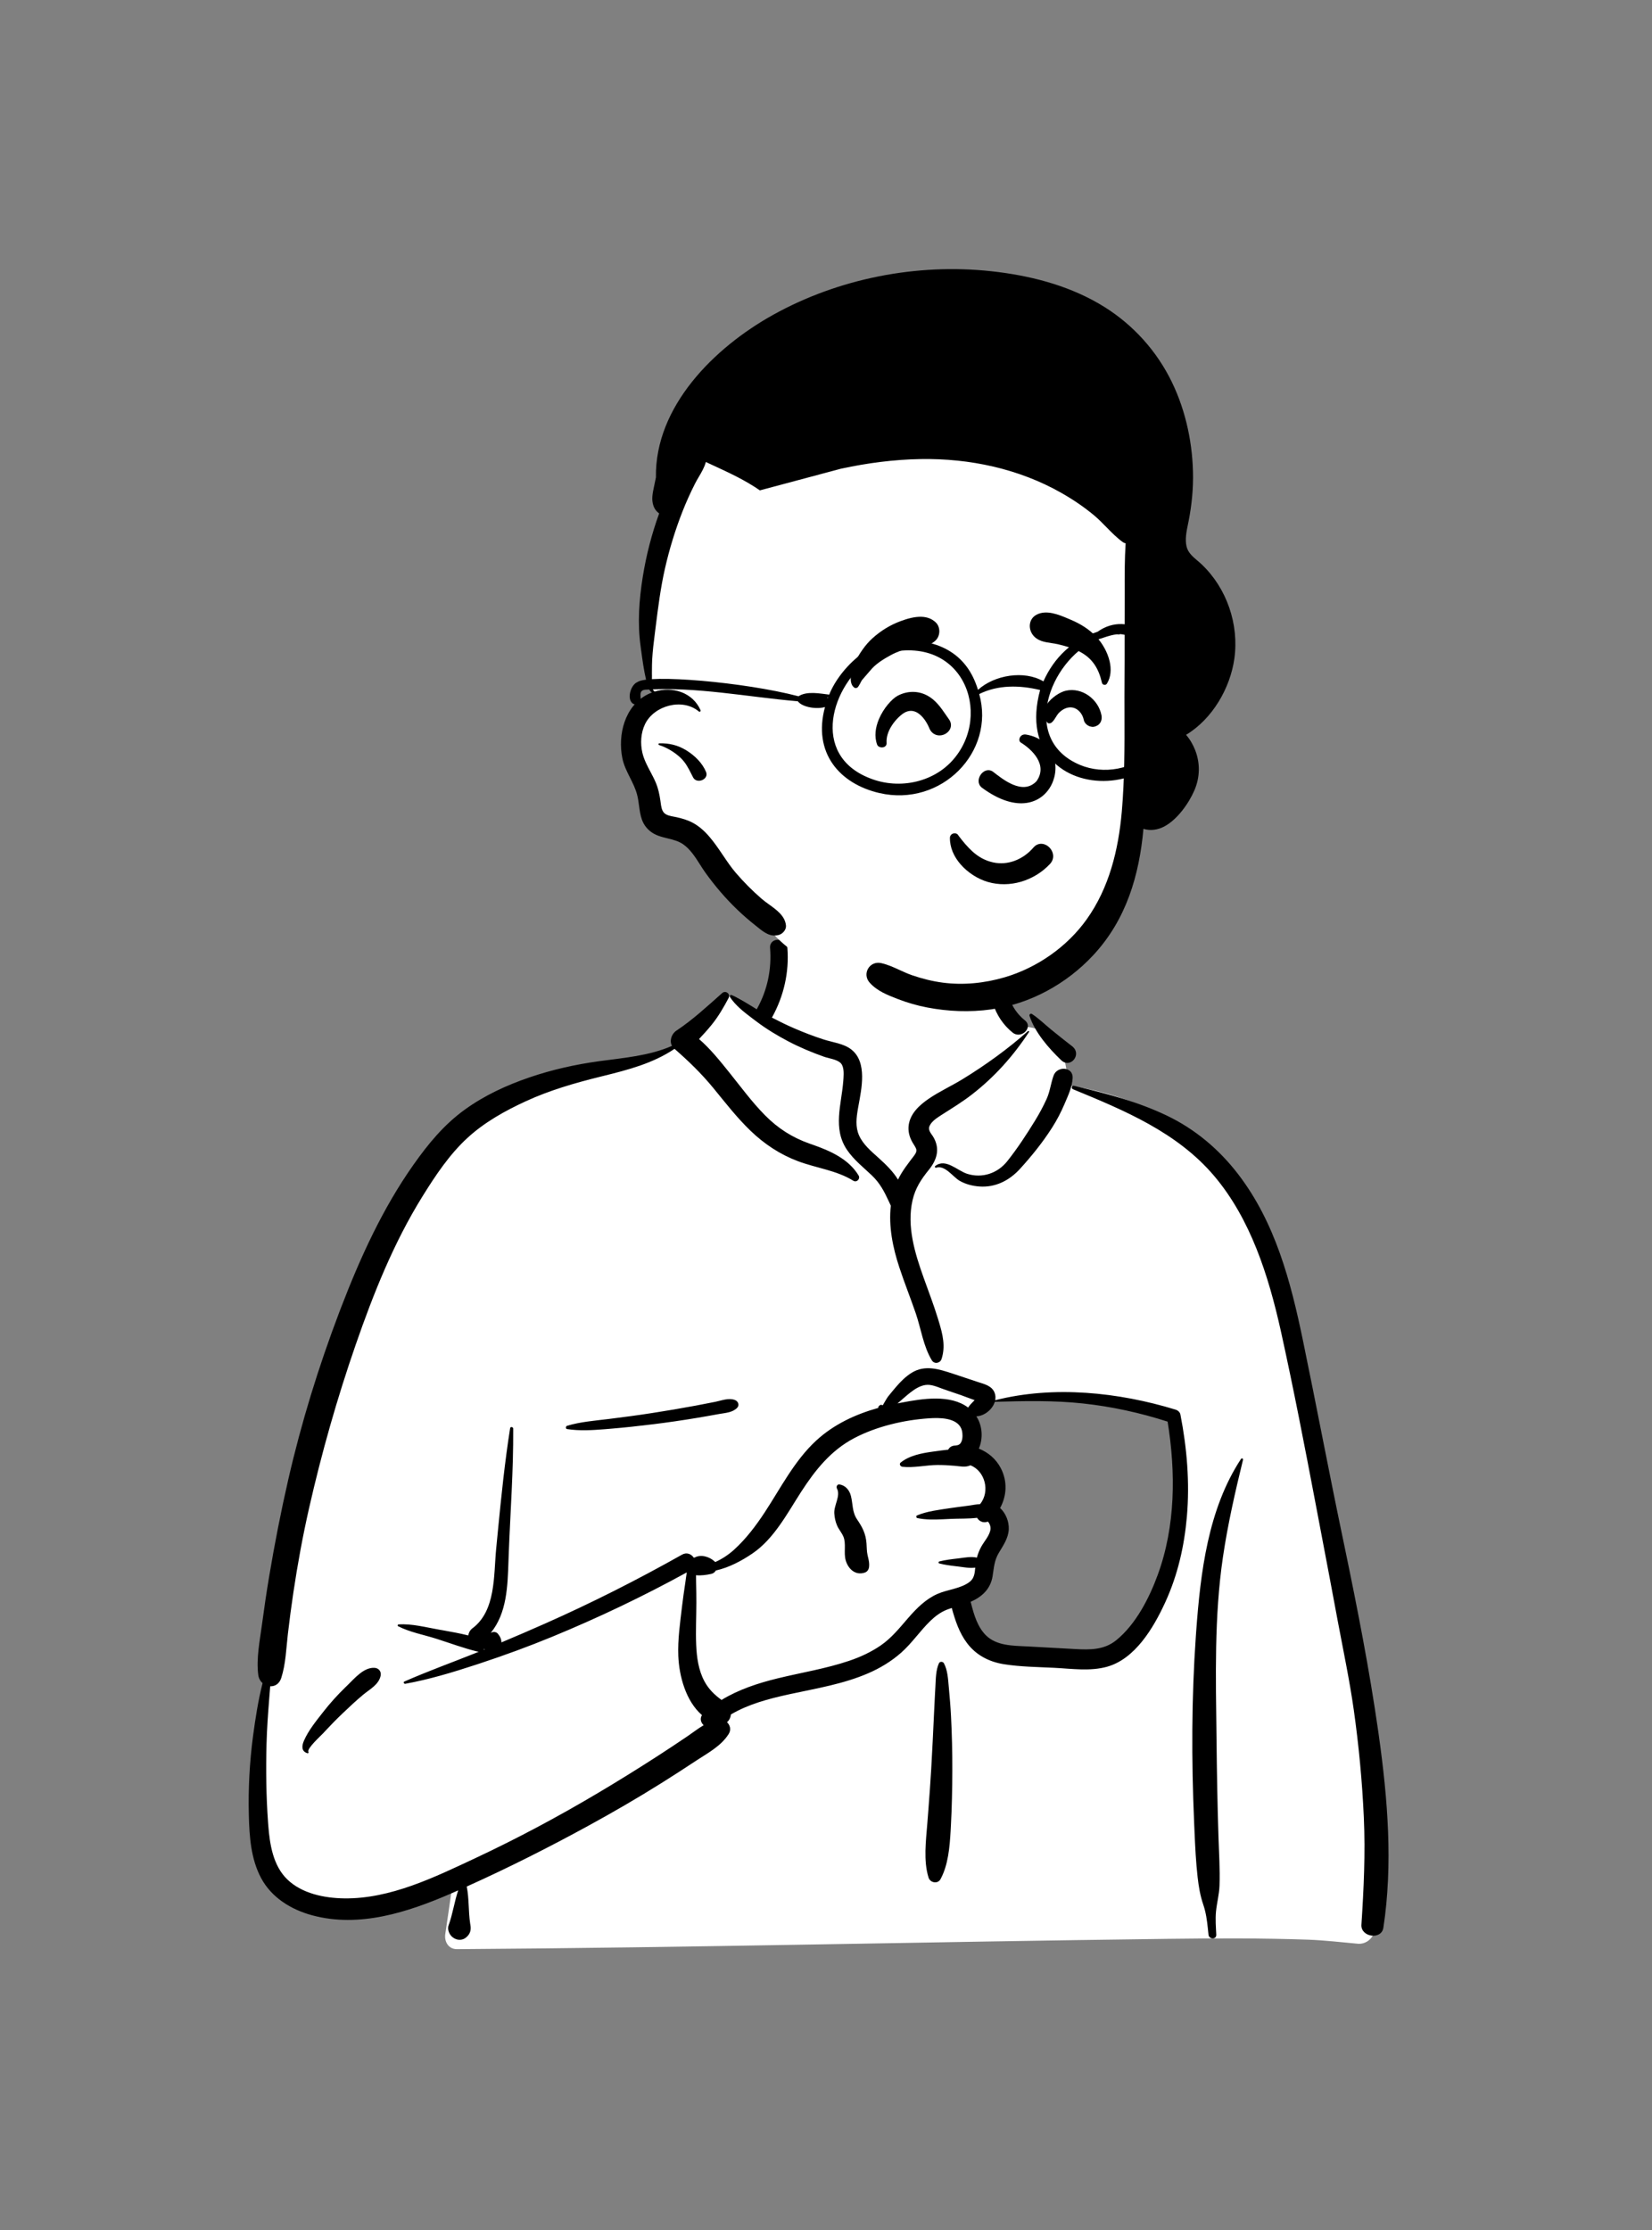
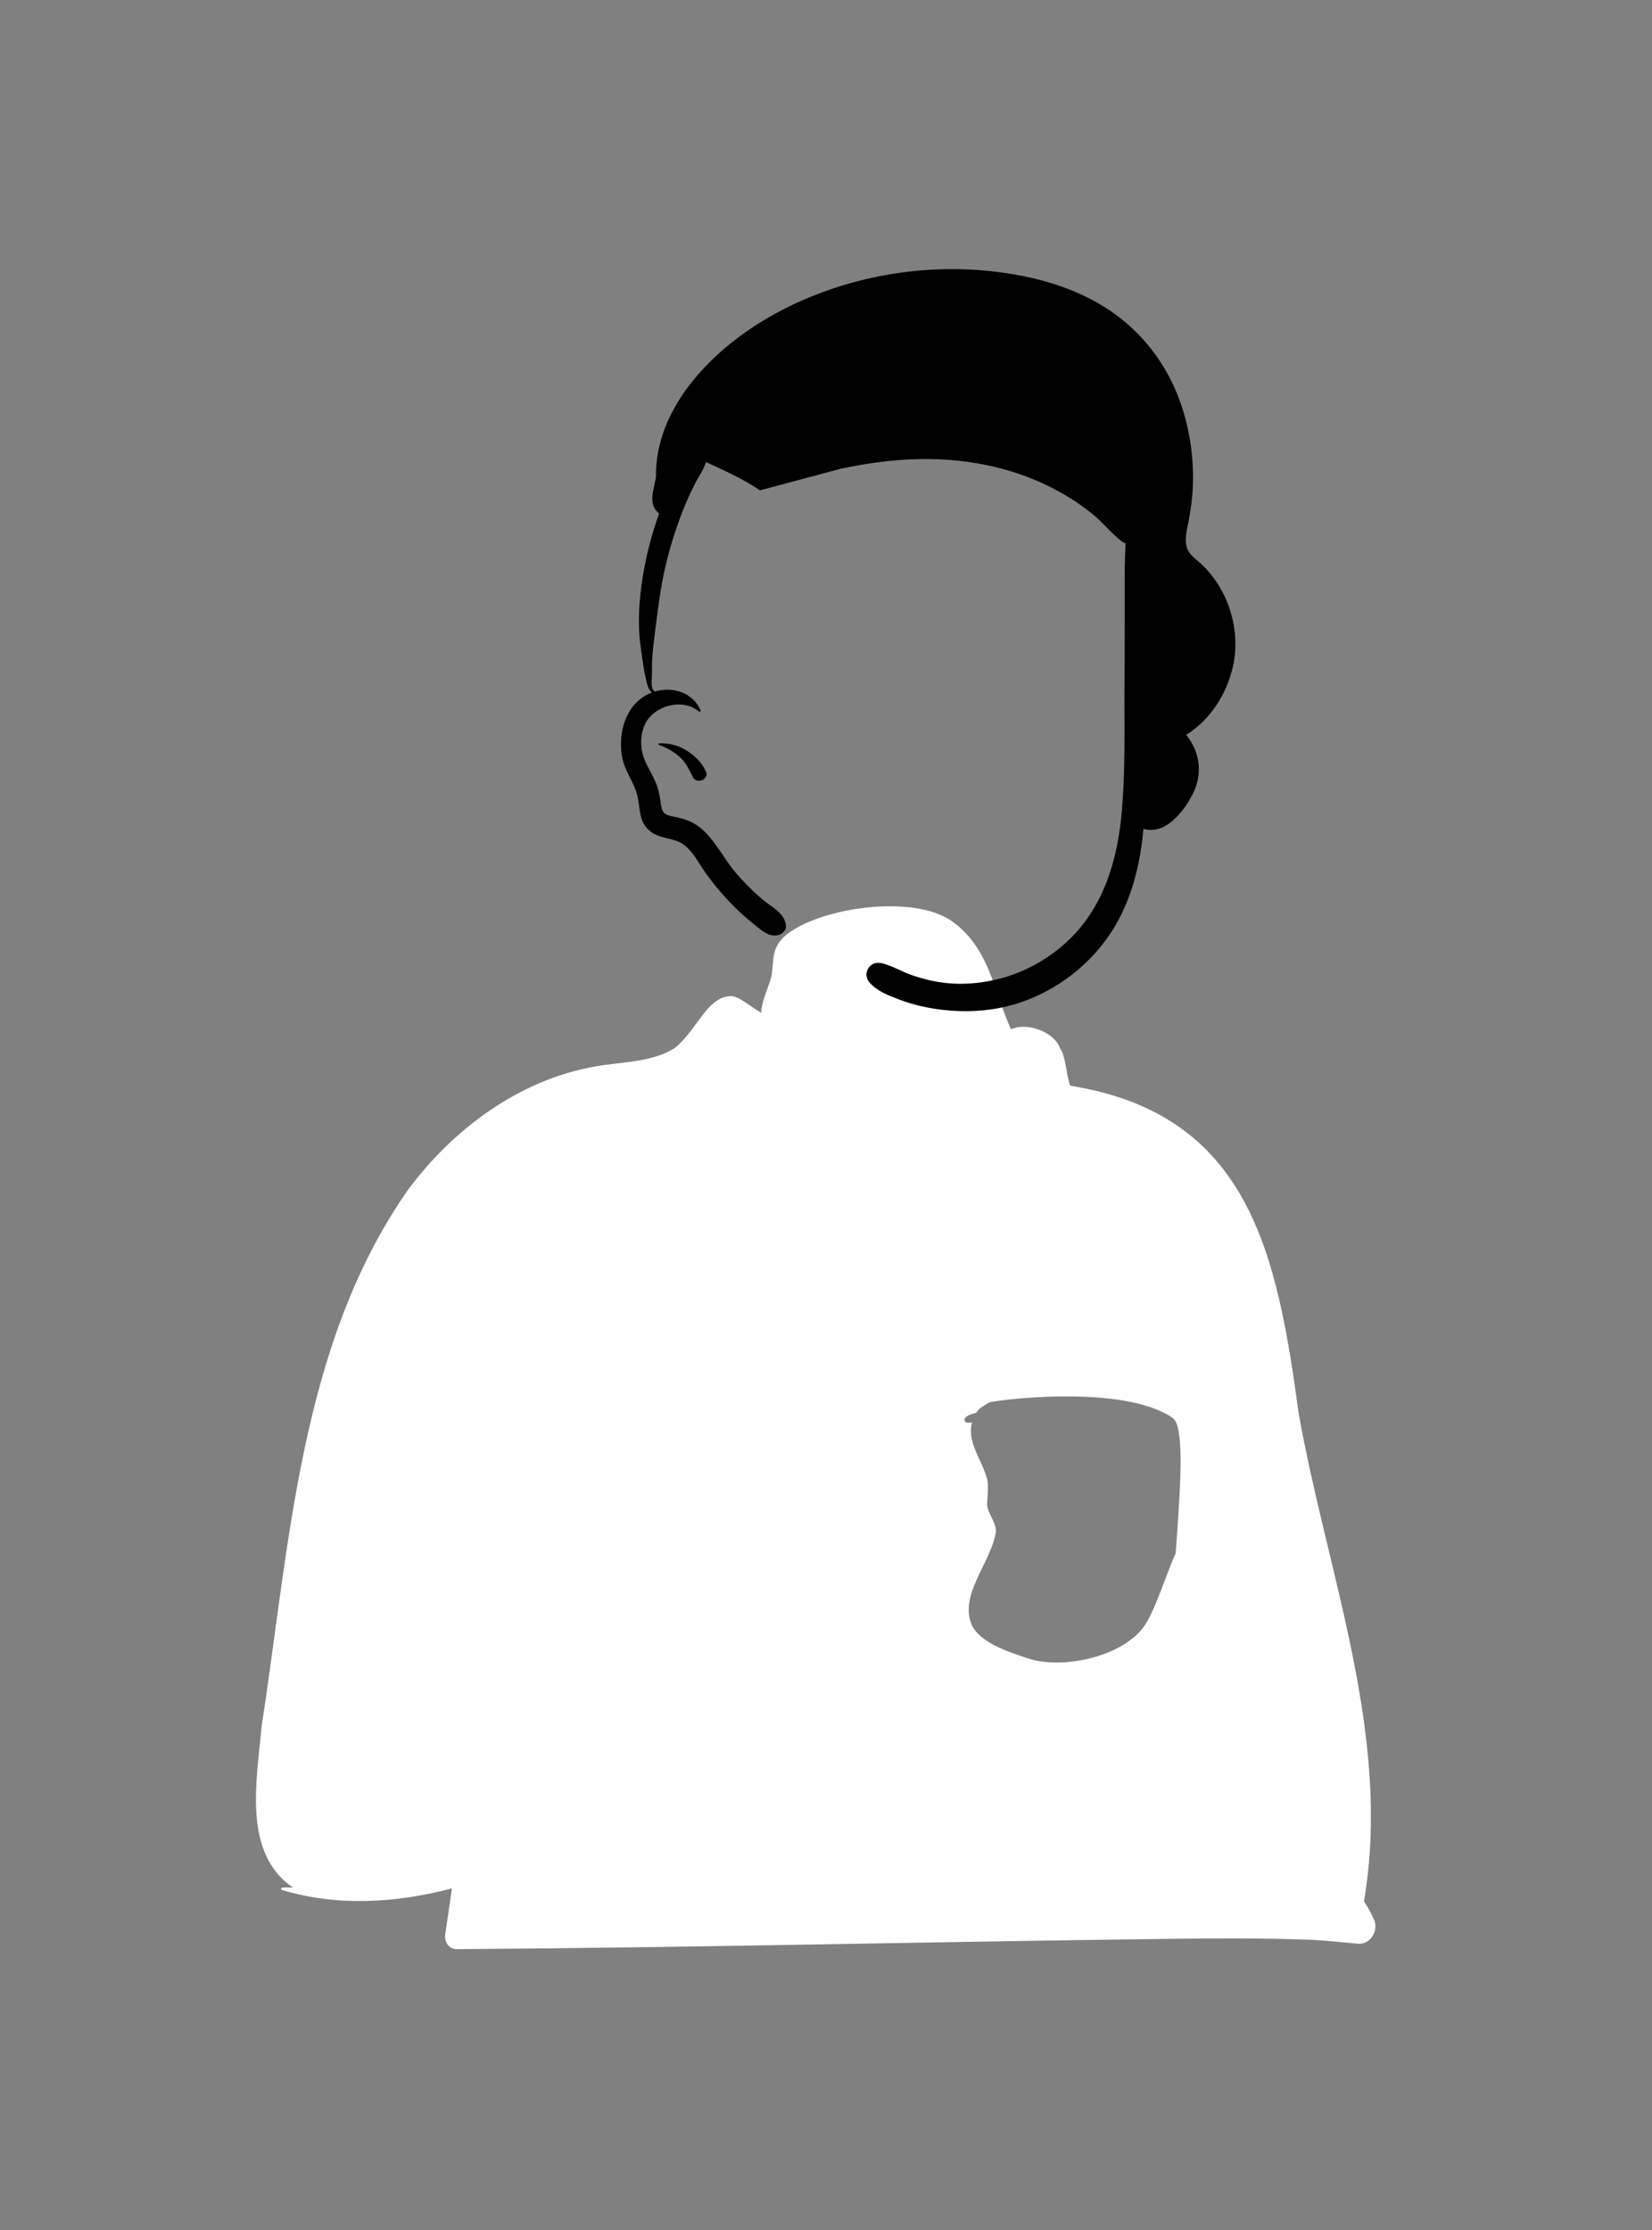
<svg xmlns="http://www.w3.org/2000/svg" width="512" height="691" viewBox="0 0 512 691" fill="none">
  <rect x="0" y="0" width="512" height="691" fill="#808080" stroke="none" />
-   <path fill-rule="evenodd" clip-rule="evenodd" d="M243.924 289.459C255.05 280.987 282.981 277.176 294.855 285.334C306.584 293.527 307.862 306.775 313.328 318.962C318.484 316.531 326.999 320.013 328.494 324.799C330.349 327.055 330.432 333.396 331.711 336.43C387.346 345.287 395.793 388.667 402.489 437.915C411.349 487.889 431.459 537.754 422.729 589.178C423.866 590.825 424.763 592.425 425.593 594.325C427.58 597.707 425.02 602.493 421.012 602.308C415.824 601.852 410.687 601.23 405.475 601.036C391.025 600.534 376.563 600.594 362.108 600.777L360.137 600.803C287.288 601.71 214.444 603.497 141.592 603.971C138.949 603.975 137.655 601.605 138.008 599.266C138.718 594.558 139.378 589.848 140.066 585.137C122.835 589.689 104.516 590.834 87.334 585.616C86.132 584.391 90.134 585.055 90.769 584.869C74.956 574.062 79.678 551.296 81.079 534.899C89.79 478.713 92.86 416.546 126.514 368.601C141.073 349.035 162.418 333.544 186.945 330.058L187.625 329.965C194.797 329.008 202.79 328.7 209.06 324.799C216.112 319.168 219.117 308.765 226.537 308.667C228.987 308.635 232.319 311.735 235.906 313.839C236.173 309.21 238.668 305.303 239.219 301.713L239.263 301.406C239.838 297.221 239.051 293.456 243.924 289.459ZM363.491 439.399C347.855 428.536 307.466 433.994 306.542 434.603C304.506 435.942 303.629 436.06 302.528 437.799C301.441 437.944 300.355 438.093 299.27 438.247C297.092 438.959 298.706 441.637 301.221 440.681C299.708 447.206 304.16 451.846 305.932 458.296C306.507 460.39 305.953 464.156 305.932 466.296C306.104 469.025 309.12 472.247 308.617 474.985C306.83 484.716 297.132 494.209 301.221 503.646C303.93 508.976 312.076 511.694 317.493 513.506C328.715 517.813 348.269 513.344 354.789 503.646C358.267 498.473 362.296 485.425 364.37 481.378L364.829 474.957C365.963 458.998 366.971 441.817 363.491 439.399Z" fill="white" />
-   <path fill-rule="evenodd" clip-rule="evenodd" d="M223.813 307.726C224.892 306.77 226.489 307.972 225.803 309.263C224.262 312.165 222.681 314.915 220.612 317.481C219.358 319.037 218.014 320.508 216.653 321.963C220.147 324.986 223.144 328.739 225.974 332.257C229.592 336.756 233.014 341.446 237.076 345.562C241.082 349.622 245.512 352.46 250.868 354.353L251.95 354.729C257.33 356.618 263.081 359.169 266.114 364.264C266.712 365.269 265.508 366.51 264.495 365.883C259.225 362.62 253.033 361.963 247.297 359.807C241.755 357.724 236.924 354.518 232.656 350.427C228.395 346.342 224.818 341.695 221.086 337.146C217.395 332.648 213.422 328.806 209.057 325C202.321 329.533 194.632 331.505 186.814 333.441L185.96 333.653C178.132 335.591 170.346 337.842 163.003 341.217C156.528 344.193 150.159 347.746 144.885 352.588C139.287 357.726 134.929 364.289 130.941 370.707C122.02 385.067 115.748 400.798 110.226 416.72C104.483 433.281 99.68 450.175 95.802 467.269C93.829 475.963 92.228 484.72 90.911 493.538C90.278 497.785 89.715 502.041 89.22 506.307C88.692 510.861 88.571 515.547 87.174 519.927C86.575 521.804 85.161 522.583 83.745 522.517L83.457 526.113C83.076 530.908 82.721 535.705 82.601 540.529C82.401 548.552 82.492 556.551 83.069 564.557L83.15 565.648C83.604 571.491 84.617 578.056 89.01 582.334C93.56 586.765 100.556 588.158 106.688 588.238C120.969 588.424 134.717 581.675 147.354 575.755C160.37 569.657 173.03 562.889 185.386 555.549C191.679 551.811 197.903 547.949 204.049 543.974C207.064 542.022 210.059 540.038 213.031 538.022C214.733 536.867 216.346 535.601 218.079 534.576C217.23 533.786 216.851 532.543 217.562 531.457C212.553 527.108 210.468 519.348 210.224 513.068C210.027 508 210.773 502.945 211.361 497.924C211.658 495.393 212.025 492.865 212.406 490.345C212.557 489.349 212.672 488.284 212.847 487.233C199.32 494.667 185.414 501.288 171.14 507.169C163.823 510.184 156.413 512.895 148.9 515.379L147.377 515.88C140.259 518.211 132.97 520.412 125.611 521.744C125.218 521.816 124.898 521.235 125.318 521.049C132.49 517.885 139.91 515.215 147.189 512.301L148.385 511.813C148.248 511.806 148.106 511.787 147.957 511.751C143.688 510.721 139.452 509.133 135.265 507.796C131.379 506.555 127.013 505.776 123.381 503.902C123.101 503.758 123.258 503.37 123.53 503.351C127.613 503.068 132.044 504.258 136.047 504.958L137.551 505.221C140.07 505.666 142.645 506.143 145.151 506.766C145.242 505.926 145.711 505.083 146.378 504.588C153.724 499.148 152.978 488.161 153.763 480.059L154.346 474.043C155.37 463.516 156.454 452.99 158.101 442.541C158.189 441.983 159.052 442.143 159.056 442.67C159.141 455.622 158.163 468.515 157.673 481.447L157.597 483.568C157.326 491.548 157.114 499.834 152.089 505.974C152.792 505.563 153.742 505.563 154.311 506.24C155.01 507.072 155.414 508.007 155.402 508.925C159.942 507.021 164.463 505.067 168.962 503.074C183.427 496.665 197.588 489.493 211.375 481.733C212.858 480.898 214.269 481.554 215.002 482.655L215.108 482.64C215.126 482.638 215.144 482.636 215.162 482.635L215.267 482.631C215.271 482.631 215.275 482.631 215.279 482.631C217.22 481.565 219.864 482.324 221.529 483.88C221.578 483.927 221.62 483.977 221.664 484.027C223.772 483.08 225.741 481.803 227.527 480.183C231.183 476.869 234.28 472.771 236.98 468.662C241.952 461.094 246.175 452.678 252.891 446.448C258.347 441.387 265.112 438.236 272.21 436.257C272.18 436.05 272.259 435.829 272.403 435.682C272.767 435.309 273.027 435.179 273.498 435.406C273.536 435.424 273.558 435.45 273.574 435.477L274.266 434.293C274.644 433.651 275.032 433.004 275.167 432.834C275.973 431.82 276.802 430.813 277.644 429.827C279.071 428.158 280.698 426.511 282.581 425.353C286.705 422.82 291.041 424.253 295.28 425.638C297.842 426.475 300.395 427.339 302.953 428.189L303.216 428.275C305.123 428.888 307.355 429.424 308.207 431.444C308.545 432.244 308.597 433.074 308.44 433.879C326.551 429.273 346.667 431.389 364.34 436.796C365.019 437.003 365.696 437.561 365.839 438.294C367.864 448.68 368.766 459.331 367.85 469.894C367.059 479.011 365.039 487.947 361.232 496.294L361.016 496.765C357.438 504.501 351.768 514.038 343.109 516.462C337.88 517.927 332.097 517.063 326.765 516.795C321.582 516.534 316.285 516.496 311.151 515.681C306.579 514.956 302.573 512.906 299.748 509.188C297.31 505.981 296.027 502.104 294.975 498.248C294.494 498.401 294.016 498.564 293.545 498.748C291.559 499.524 289.876 500.776 288.354 502.25C285.141 505.362 282.649 509.141 279.287 512.111C276.244 514.799 272.776 516.89 269.057 518.497C261.349 521.828 253.08 523.159 244.927 524.924L244.359 525.048C238.221 526.395 231.956 528.049 226.539 531.244C226.433 532.185 226.004 533.07 225.318 533.65C226.273 534.547 226.678 535.969 225.838 537.302C223.493 541.025 219.453 543.143 215.826 545.523L215.59 545.679C212.022 548.044 208.423 550.363 204.795 552.634C197.419 557.253 189.889 561.617 182.253 565.789C169.971 572.499 157.425 578.829 144.652 584.571C145.419 588.343 145.139 592.232 145.715 596.03L145.803 596.572C146.05 597.981 145.717 599.16 144.746 600.081L144.644 600.175L144.646 600.162L144.554 600.246L144.524 600.271L144.534 600.263C144.422 600.366 144.307 600.461 144.189 600.543L144.039 600.639C143.104 601.207 141.901 601.201 140.944 600.699L140.834 600.639L140.65 600.534C139.386 599.806 138.514 598.004 139.038 596.572C140.328 593.052 140.815 589.296 142.006 585.753L141.061 586.175L139.816 586.718C126.35 592.542 111.392 597.446 96.719 593.476C90.237 591.721 84.177 588.01 80.933 581.96C77.742 576.007 77.29 569.096 77.121 562.474C76.912 554.302 77.35 546.004 78.428 537.902C79.151 532.463 80.026 526.922 81.375 521.539C80.681 520.927 80.171 520.048 80.036 518.96C79.399 513.819 80.514 508.475 81.196 503.361C81.863 498.367 82.599 493.384 83.432 488.415C85.114 478.382 87.068 468.37 89.342 458.455C93.391 440.807 98.736 423.474 105.172 406.554L105.736 405.08C111.683 389.616 118.569 374.481 128.158 360.895C132.745 354.395 137.593 348.502 144.074 343.818C150.146 339.43 156.995 336.27 164.063 333.855C171.139 331.438 178.411 329.819 185.812 328.811C193.329 327.788 201.263 327.16 208.274 324.077C207.387 322.487 208.148 320.34 209.641 319.354C214.665 316.035 219.31 311.716 223.813 307.726ZM384.626 452.066C384.837 451.747 385.337 451.949 385.244 452.327C382.801 462.337 380.507 472.368 379.01 482.57C376.306 500.983 376.804 519.637 377.025 538.186L377.036 539.145C377.149 549.137 377.307 559.129 377.637 569.116C377.804 574.164 378.134 579.261 377.955 584.311C377.857 587.051 377.127 589.642 376.868 592.349C376.641 594.716 376.843 597.119 376.956 599.489C377.032 601.065 374.706 600.998 374.548 599.489L374.346 597.538C374.083 595.068 373.758 592.614 372.949 590.25C371.976 587.407 371.509 584.615 371.172 581.63C370.655 577.056 370.425 572.437 370.225 567.831L370.089 564.645C369.255 545.396 369.284 526.056 370.634 506.828L370.732 505.454C372.068 487.278 374.386 467.64 384.626 452.066ZM332.545 337.51C331.907 337.247 332.131 336.282 332.837 336.45L334.123 336.757C343.54 339.013 352.786 341.457 361.576 345.655C370.372 349.855 377.818 356.125 383.735 363.836C395.237 378.823 400.017 397.038 403.79 415.236C407.983 435.457 411.801 455.752 416.031 475.967L416.817 479.732C420.731 498.56 424.426 517.398 427.149 536.449L427.344 537.831C430.09 557.421 431.742 577.69 428.745 597.331C428.153 601.217 421.687 600.249 421.94 596.41C422.67 585.311 423.193 574.271 422.688 563.147C422.182 552.021 421.139 540.944 419.583 529.915C418.274 520.634 416.323 511.469 414.596 502.261L414.326 500.807C412.88 492.976 411.389 485.153 409.902 477.329L407.679 465.615C404.348 448.075 400.952 430.519 397.114 413.09L396.886 412.064C393.131 395.295 387.594 377.73 376.329 364.413C364.896 350.9 348.531 344.094 332.545 337.51ZM291.005 515.374C291.28 514.762 292.242 514.829 292.538 515.374C293.696 517.512 293.825 520.241 294.044 522.654L294.067 522.902C294.345 525.847 294.592 528.802 294.743 531.756C295.029 537.363 295.166 542.963 295.149 548.577C295.131 554.33 295.015 560.077 294.705 565.822L294.621 567.361C294.337 572.353 293.863 577.922 291.491 582.286C290.629 583.873 288.284 583.407 287.784 581.802C286.148 576.548 286.988 570.319 287.408 564.938L287.734 560.739C288.056 556.54 288.364 552.339 288.608 548.135C288.942 542.383 289.218 536.626 289.484 530.871C289.57 529.002 289.663 527.132 289.762 525.263L289.913 522.46C290.043 520.115 290.032 517.542 291.005 515.374ZM107.051 522.821L107.776 522.121C109.999 519.945 112.809 516.594 116.095 516.802C117.406 516.884 118.241 517.973 117.969 519.262C117.389 522.019 114.577 523.45 112.553 525.133C110.335 526.976 108.245 528.946 106.16 530.935C104.309 532.699 102.529 534.513 100.793 536.383L100.143 537.088C99.52 537.767 95.087 541.778 95.566 542.818L95.592 542.865C95.726 543.064 95.504 543.338 95.282 543.268C93.368 542.663 93.487 541.022 94.211 539.359C95.602 536.164 98.037 533.209 100.164 530.48C102.285 527.759 104.581 525.224 107.051 522.821ZM297.943 442.699C296.463 439.199 291.009 439.272 287.912 439.482C280.115 440.008 271.679 441.981 264.741 445.626C257.548 449.405 252.704 455.459 248.368 462.154L248.166 462.468C243.94 469.037 239.871 476.813 233.254 481.33C229.885 483.631 225.949 485.732 221.861 486.642C221.58 487.135 221.125 487.526 220.529 487.668L220.252 487.732C219.087 487.989 217.278 488.273 215.715 488.103C215.726 488.868 215.718 489.626 215.737 490.351C215.792 492.426 215.815 494.511 215.815 496.588C215.816 500.94 215.582 505.301 215.764 509.652C215.925 513.501 216.468 517.523 218.316 520.963C219.672 523.487 221.46 525.158 223.62 526.753C228.932 523.515 234.938 521.542 241.034 520.058C248.407 518.263 255.956 517.066 263.161 514.632C266.629 513.461 269.962 511.928 272.983 509.846C276.189 507.635 278.638 504.644 281.157 501.718L281.551 501.263C284.122 498.314 286.928 495.492 290.561 493.893C293.691 492.516 297.815 492.271 300.551 490.14C301.982 489.024 302.102 487.406 302.252 485.749C300.5 486 298.645 485.598 296.898 485.394L295.993 485.287C294.342 485.091 292.729 484.875 291.103 484.455C290.801 484.377 290.801 483.922 291.103 483.844C293.024 483.348 294.928 483.136 296.898 482.905L297.361 482.848C299.143 482.614 301.017 482.261 302.765 482.654C303.078 481.46 303.531 480.32 304.167 479.179C305.059 477.576 306.747 475.758 306.975 473.885C307.043 473.326 306.913 472.666 306.649 472.172L306.558 472.003C306.447 471.804 306.316 471.604 306.124 471.48C306.103 471.505 306.058 471.533 305.96 471.564C304.614 471.987 303.441 471.329 302.818 470.314C300.174 470.642 297.288 470.531 294.808 470.641L292.301 470.762C289.622 470.885 286.821 470.939 284.303 470.398C283.952 470.322 283.846 469.737 284.198 469.587C287.293 468.263 291.047 467.841 294.36 467.332C296.211 467.048 298.075 466.831 299.931 466.581C301.167 466.414 302.479 466.139 303.759 466.073C306.969 462.076 305.24 455.771 300.772 454.05C299.144 454.765 297.681 454.349 295.903 454.196C294.128 454.044 292.348 453.941 290.566 453.948C286.995 453.964 283.211 454.904 279.675 454.499C279.1 454.433 278.566 453.668 279.137 453.201C281.844 450.991 285.724 450.271 289.16 449.8L289.872 449.705C291.024 449.554 292.425 449.334 293.878 449.202C294.206 448.561 294.796 448.077 295.681 447.957C295.945 447.921 296.209 447.899 296.473 447.877L296.469 447.851C298.629 447.747 298.535 444.099 297.943 442.699ZM150.081 510.953C150.043 511.012 150.001 511.068 149.957 511.122L149.888 511.202L150.243 511.058L150.081 510.953ZM335.632 434.879C326.541 433.902 317.437 434.108 308.32 434.37C307.59 436.755 305.052 438.788 302.593 438.865C304.519 441.797 304.718 445.765 303.367 448.875C306.235 450.017 308.705 452.068 310.205 454.989C312.285 459.038 312.013 463.544 309.958 467.286C311.712 468.874 312.747 471.454 312.644 473.885C312.528 476.596 310.912 478.912 309.569 481.157C308.119 483.585 308.07 485.722 307.624 488.441C306.972 492.42 304.289 494.834 300.836 496.341L301.019 497.063C301.909 500.528 303.017 504.185 305.561 506.719C308.834 509.979 313.912 509.949 318.236 510.155L318.445 510.165C322.404 510.363 326.362 510.595 330.321 510.82L333.29 510.986C337.847 511.236 342.224 511.267 345.944 508.253C352.019 503.335 356.183 495.195 358.818 487.989C364.35 472.863 364.417 456.264 361.877 440.512C353.361 437.766 344.525 435.834 335.632 434.879ZM260.031 459.973L260.098 459.977C261.97 460.191 263.256 461.707 263.714 463.505C264.379 466.118 264.053 468.481 265.653 470.84C267.299 473.266 268.312 475.209 268.551 478.206C268.649 479.439 268.604 480.669 268.879 481.876L269.078 482.722C269.289 483.624 269.462 484.492 269.357 485.46C269.261 486.343 268.831 487.031 267.945 487.314C265.059 488.238 262.831 486.111 262.086 483.421C261.442 481.098 262.302 478.33 261.393 476.148C260.89 474.939 259.961 473.927 259.436 472.71C258.917 471.503 258.656 470.242 258.572 468.931C258.414 466.45 260.608 463.469 259.384 461.221C259.124 460.741 259.419 459.958 260.031 459.973ZM221.698 434.371C223.652 433.974 225.869 433.063 227.796 433.82C228.787 434.209 229.276 435.417 228.439 436.257C226.986 437.714 224.874 437.795 222.917 438.139L222.745 438.17C220.43 438.598 218.112 439.004 215.79 439.389C211.423 440.112 207.044 440.752 202.651 441.296C198.138 441.854 193.613 442.351 189.082 442.725L187.328 442.869C183.5 443.175 179.517 443.406 175.761 442.82C175.216 442.735 175.304 441.94 175.761 441.801C179.876 440.555 184.389 440.221 188.643 439.694C193.165 439.133 197.68 438.541 202.183 437.837C206.679 437.135 211.169 436.381 215.642 435.548C217.664 435.173 219.683 434.78 221.698 434.371ZM292.212 430.372C290.497 429.765 288.611 428.865 286.753 429.166C283.548 429.685 280.696 432.808 278.159 434.864L279.433 434.617C285.95 433.364 294.58 432.014 300.051 436.158C300.065 436.134 300.075 436.11 300.091 436.087C300.533 435.416 301.044 434.892 301.603 434.319C301.656 434.268 301.708 434.216 301.759 434.164L302.06 433.843L301.371 433.604C299.895 433.082 298.146 432.408 297.87 432.31L297.851 432.303C295.969 431.666 294.085 431.036 292.212 430.372ZM238.668 293.761C238.4 290.312 243.768 290.34 244.034 293.761C244.614 301.23 242.933 308.628 239.316 315.176C239.289 315.224 239.26 315.266 239.232 315.311C241.495 316.489 243.783 317.618 246.122 318.628C249.114 319.92 252.163 321.096 255.266 322.094C258.073 322.998 261.531 323.354 263.891 325.234C268.867 329.197 266.998 337.421 266.041 342.752L265.891 343.594C265.415 346.337 265.07 349.152 266.226 351.784C267.461 354.597 269.959 356.683 272.186 358.695L272.636 359.103C274.61 360.901 276.865 363.086 278.313 365.524C279.634 362.791 281.436 360.558 283.34 358.044C284.699 356.25 283.732 355.659 282.756 353.907C281.816 352.22 281.357 350.422 281.651 348.498C282.193 344.944 285.033 342.377 287.86 340.448C291.198 338.171 294.924 336.485 298.375 334.366C305.467 330.015 312.373 325.04 318.595 319.514C318.767 319.361 319.064 319.561 318.927 319.77C314.012 327.246 308.249 333.707 301.166 339.191C298.294 341.414 295.277 343.259 292.24 345.198L291.367 345.758C290.147 346.548 288.626 347.604 288.075 348.949C287.52 350.302 288.703 351.323 289.34 352.444C291.362 356.002 290.386 359.322 287.989 362.34L287.877 362.479C285.495 365.416 283.689 368.146 282.826 371.897C280.97 379.955 283.555 388.349 286.26 395.913L286.367 396.212C287.83 400.289 289.386 404.337 290.657 408.48L291.007 409.625C292.159 413.437 293.102 417.197 291.81 421.115C291.371 422.448 289.553 422.763 288.798 421.509C286.135 417.085 285.471 411.762 283.801 406.898C282.174 402.158 280.306 397.504 278.735 392.744C276.711 386.616 275.357 380.02 276.092 373.592C276.07 373.555 276.046 373.52 276.028 373.48L275.513 372.353C274.108 369.301 272.752 366.637 270.197 364.204C267.532 361.667 264.64 359.421 262.544 356.35C257.989 349.678 260.806 342.256 261.356 334.961L261.419 334.067C261.519 332.552 261.574 330.494 260.584 329.446C259.472 328.266 256.862 327.964 255.385 327.442C251.57 326.092 247.81 324.518 244.228 322.629C240.819 320.83 237.517 318.843 234.442 316.515L232.884 315.343C230.425 313.487 227.875 311.461 226.227 308.936C226.037 308.645 226.36 308.176 226.704 308.315C229.456 309.431 231.969 311.207 234.543 312.753C234.583 312.658 234.63 312.563 234.682 312.468C237.867 306.704 239.177 300.317 238.668 293.761ZM326.548 333.254C327.644 330.248 332.64 330.48 332.44 334.052C332.288 336.795 331.123 339.272 330.058 341.764L329.944 342.031C328.844 344.627 327.574 347.064 326.054 349.443C323.15 353.991 319.749 358.212 316.116 362.195C312.822 365.806 308.499 368.015 303.517 367.648C301.418 367.493 299.3 366.959 297.46 365.911C295.276 364.665 292.903 360.924 290.116 361.83C289.847 361.917 289.595 361.522 289.828 361.335C293.046 358.744 296.698 362.762 299.778 363.73C304.42 365.188 309.184 363.576 312.171 359.823C315.291 355.905 318.162 351.518 320.783 347.251C322.115 345.085 323.329 342.837 324.379 340.519C325.437 338.18 325.678 335.639 326.548 333.254ZM319.066 314.754C318.93 314.339 319.446 313.944 319.811 314.181C321.925 315.558 323.757 317.376 325.707 318.971C327.871 320.739 330.051 322.472 332.264 324.178C335.491 326.666 331.748 331.245 328.908 328.528C325.021 324.811 320.764 319.95 319.066 314.754ZM307.458 300.204C308.317 296.891 313.397 298.257 312.656 301.531L312.632 301.631C311.23 307.038 313.227 312.544 317.49 316.049L317.647 316.177C320.344 318.335 316.523 322.109 313.853 319.971C308.023 315.305 305.598 307.378 307.458 300.204Z" fill="black" />
-   <path fill-rule="evenodd" clip-rule="evenodd" d="M323.814 122.459C290.506 105.386 240.876 107.222 217.44 139.511C213.71 145.639 209.923 152.351 208.086 159.18C205.782 167.996 201.706 181.077 200.761 193.758C200.212 201.124 202.709 208.267 202.031 214.593C201.496 219.595 196.375 218.075 196.583 222.873C196.989 232.246 197.286 245.888 202.031 253.266C206.491 259.641 214.821 259.25 219.718 265.263C224.332 270.926 228.321 277.209 234.154 281.742C246.363 304.526 281.206 309.699 304.695 307.573C360.66 298.68 360 215.027 359.196 171.025C359.449 148.501 342.927 131.828 323.814 122.459Z" fill="white" />
+   <path fill-rule="evenodd" clip-rule="evenodd" d="M243.924 289.459C255.05 280.987 282.981 277.176 294.855 285.334C306.584 293.527 307.862 306.775 313.328 318.962C318.484 316.531 326.999 320.013 328.494 324.799C330.349 327.055 330.432 333.396 331.711 336.43C387.346 345.287 395.793 388.667 402.489 437.915C411.349 487.889 431.459 537.754 422.729 589.178C423.866 590.825 424.763 592.425 425.593 594.325C427.58 597.707 425.02 602.493 421.012 602.308C415.824 601.852 410.687 601.23 405.475 601.036C391.025 600.534 376.563 600.594 362.108 600.777L360.137 600.803C287.288 601.71 214.444 603.497 141.592 603.971C138.949 603.975 137.655 601.605 138.008 599.266C138.718 594.558 139.378 589.848 140.066 585.137C122.835 589.689 104.516 590.834 87.334 585.616C86.132 584.391 90.134 585.055 90.769 584.869C74.956 574.062 79.678 551.296 81.079 534.899C89.79 478.713 92.86 416.546 126.514 368.601C141.073 349.035 162.418 333.544 186.945 330.058L187.625 329.965C194.797 329.008 202.79 328.7 209.06 324.799C216.112 319.168 219.117 308.765 226.537 308.667C228.987 308.635 232.319 311.735 235.906 313.839C236.173 309.21 238.668 305.303 239.219 301.713L239.263 301.406C239.838 297.221 239.051 293.456 243.924 289.459ZM363.491 439.399C347.855 428.536 307.466 433.994 306.542 434.603C304.506 435.942 303.629 436.06 302.528 437.799C297.092 438.959 298.706 441.637 301.221 440.681C299.708 447.206 304.16 451.846 305.932 458.296C306.507 460.39 305.953 464.156 305.932 466.296C306.104 469.025 309.12 472.247 308.617 474.985C306.83 484.716 297.132 494.209 301.221 503.646C303.93 508.976 312.076 511.694 317.493 513.506C328.715 517.813 348.269 513.344 354.789 503.646C358.267 498.473 362.296 485.425 364.37 481.378L364.829 474.957C365.963 458.998 366.971 441.817 363.491 439.399Z" fill="white" />
  <path fill-rule="evenodd" clip-rule="evenodd" d="M371.136 173.739C371.567 174.104 371.995 174.466 372.393 174.842C380.208 182.239 384.053 193.463 382.561 204.087C381.277 213.251 375.724 222.82 367.593 227.697C368.824 229.104 369.774 230.799 370.424 232.457C372.015 236.541 371.902 240.913 370.167 244.921C368.395 249.004 364.862 253.963 360.846 256.095C358.858 257.145 356.524 257.51 354.388 256.829C353.071 271.217 349.101 284.952 338.802 296.009C330.518 304.906 319.228 311.086 307.154 312.781C300.591 313.696 293.862 313.43 287.359 312.181C284.298 311.595 281.287 310.734 278.381 309.612L278.273 309.571C275.077 308.336 271.865 307.095 269.542 304.5C267.09 301.765 269.484 297.644 273.08 298.429C275.097 298.868 276.966 299.724 278.84 300.583C280.121 301.17 281.404 301.758 282.739 302.215C285.794 303.257 288.981 304.063 292.186 304.483C298.599 305.33 305.184 304.645 311.377 302.828C321.396 299.885 330.694 293.412 336.774 284.898C343.769 275.107 346.631 263.352 347.672 251.515C348.555 241.438 348.529 231.296 348.503 221.171C348.494 217.605 348.484 214.041 348.515 210.483C348.548 206.68 348.546 202.877 348.544 199.075C348.543 195.68 348.541 192.286 348.564 188.892C348.578 187.006 348.574 185.12 348.57 183.236C348.559 178.271 348.548 173.312 348.862 168.356C348.555 168.297 348.24 168.166 347.929 167.937C346.11 166.616 344.511 164.983 342.91 163.348C341.66 162.071 340.408 160.792 339.05 159.661C335.922 157.056 332.528 154.77 328.995 152.76C315.776 145.233 300.488 142.001 285.353 142.248C277.029 142.384 268.862 143.475 260.727 145.21L235.505 151.949C230.953 148.783 225.876 146.443 220.835 144.12C220.141 143.8 219.448 143.48 218.757 143.159C218.353 144.754 217.44 146.305 216.566 147.788C216.154 148.49 215.75 149.175 215.413 149.844C214.02 152.602 212.736 155.42 211.6 158.295C209.31 164.083 207.476 170.082 206.092 176.154C204.723 182.173 203.957 188.28 203.19 194.395C203.165 194.6 203.139 194.804 203.113 195.009C203.066 195.388 203.018 195.768 202.97 196.148C202.625 198.873 202.276 201.624 202.126 204.357C202.062 205.491 202.058 206.629 202.054 207.765C202.051 208.314 202.049 208.863 202.04 209.41C202.036 209.612 202.021 209.854 202.005 210.122C201.927 211.372 201.815 213.175 202.635 214.067C202.717 214.152 202.802 214.229 202.901 214.297C208.35 212.647 214.615 214.454 217.108 220.039C217.265 220.391 216.878 220.702 216.576 220.449C211.496 216.194 202.689 218.615 199.909 224.393C198.611 227.084 198.417 230.343 199.084 233.228C199.575 235.341 200.577 237.233 201.582 239.13C202.191 240.28 202.801 241.432 203.298 242.635C204.037 244.425 204.393 246.201 204.677 248.103C204.704 248.283 204.729 248.474 204.754 248.672C204.896 249.77 205.065 251.082 205.79 251.853C206.519 252.629 207.799 252.864 208.907 253.068C209.183 253.119 209.449 253.168 209.693 253.223C211.393 253.606 213.033 254.071 214.583 254.882C218.661 257.013 221.396 261.063 224.062 265.009C225.354 266.921 226.629 268.809 228.033 270.442C230.506 273.322 233.198 276.026 236.069 278.515C236.753 279.109 237.54 279.676 238.342 280.253C240.761 281.996 243.314 283.836 243.595 286.795C243.722 288.098 242.559 289.382 241.378 289.707C238.708 290.444 236.727 288.849 234.778 287.28C234.581 287.121 234.385 286.964 234.189 286.808C232.202 285.24 230.286 283.581 228.46 281.828C224.846 278.362 221.592 274.535 218.667 270.478C218.081 269.665 217.522 268.785 216.955 267.894C215.476 265.57 213.946 263.164 211.753 261.63C210.293 260.61 208.593 260.195 206.886 259.778C204.972 259.311 203.049 258.841 201.446 257.514C198.823 255.344 198.456 252.614 198.068 249.729C197.914 248.583 197.756 247.411 197.452 246.241C196.968 244.382 196.112 242.674 195.256 240.964C194.288 239.032 193.32 237.097 192.882 234.941C191.413 227.665 193.617 218.754 200.715 215.171C201.144 214.955 201.585 214.761 202.031 214.594C201.896 214.495 201.77 214.382 201.657 214.256C200.875 213.408 200.547 211.994 200.293 210.896L200.273 210.812C199.535 207.662 199.096 204.399 198.662 201.184C198.62 200.867 198.577 200.55 198.534 200.233C197.551 193.075 198.07 185.8 199.219 178.692C200.296 172.003 201.986 165.453 204.294 159.089C203.492 158.534 202.856 157.714 202.505 156.672C201.853 154.778 202.261 152.85 202.666 150.938C202.734 150.616 202.802 150.295 202.865 149.975C202.996 149.294 203.14 148.613 203.289 147.933C202.946 125.927 221.412 107.685 239.539 97.597C259.87 86.279 284.145 81.528 307.253 84.048C318.822 85.314 330.36 88.186 340.51 94.045C349.768 99.382 357.344 107.234 362.329 116.686C367.075 125.693 369.473 136.019 369.738 146.17C369.874 151.3 369.369 156.434 368.382 161.469C368.317 161.801 368.247 162.139 368.177 162.48C367.717 164.717 367.225 167.108 367.742 169.33C368.187 171.244 369.677 172.505 371.136 173.739ZM204.348 230.325C207.426 230.275 210.041 230.862 212.718 232.511C215.282 234.098 217.666 236.388 218.825 239.201C219.785 241.526 215.936 243.055 214.809 240.891C214.622 240.533 214.443 240.179 214.267 239.829C213.347 238.009 212.49 236.313 210.933 234.824C209.17 233.134 206.624 231.592 204.276 230.866C203.978 230.772 204.037 230.329 204.348 230.325Z" fill="black" />
-   <path fill-rule="evenodd" clip-rule="evenodd" d="M316.413 273.226C313.093 274.188 309.529 274.274 306.145 273.281C303.075 272.38 299.923 270.397 297.664 267.774C295.657 265.443 294.358 262.611 294.409 259.587C294.414 259.242 294.538 258.954 294.728 258.73C294.932 258.489 295.218 258.324 295.524 258.252C295.838 258.178 296.171 258.205 296.454 258.333C296.71 258.45 296.93 258.647 297.067 258.937C297.414 259.393 297.76 259.842 298.107 260.279C300.899 263.727 303.603 266.303 307.8 267.227C310.078 267.728 312.353 267.506 314.44 266.741C316.674 265.922 318.694 264.482 320.276 262.639C320.992 261.806 321.836 261.466 322.662 261.461C323.597 261.454 324.522 261.889 325.219 262.584C325.904 263.267 326.362 264.196 326.404 265.167C326.44 266.019 326.162 266.909 325.423 267.704C322.987 270.32 319.829 272.237 316.413 273.226ZM316.311 230.048C319.714 232.117 324.9 236.941 321.239 242.071C316.929 246.593 310.724 241.408 307.666 239.063C304.831 237.245 301.645 241.92 304.276 244.042C326.371 260.402 335.338 230.589 318.032 227.615C316.127 227.288 315.419 229.408 316.311 230.048ZM284.473 220.944C283.379 220.245 282.093 220.004 280.667 220.653C279.552 221.16 277.598 222.85 276.237 225.071C275.307 226.591 274.647 228.373 274.784 230.23C274.816 230.661 274.657 230.979 274.405 231.214C274.207 231.4 273.92 231.536 273.583 231.579C273.298 231.615 272.978 231.583 272.717 231.501C272.222 231.347 271.96 231.026 271.862 230.764C270.909 228.234 271.32 225.411 272.387 222.864C273.828 219.427 276.444 216.548 278.158 215.62C281.091 214.031 284.551 213.958 287.488 215.577C289.988 216.955 291.552 219.179 293.107 221.446C293.437 221.928 293.765 222.406 294.104 222.876C294.784 223.818 294.851 224.752 294.588 225.553C294.297 226.441 293.553 227.19 292.624 227.581C291.765 227.944 290.768 227.995 289.885 227.622C289.14 227.308 288.456 226.695 288.023 225.655C287.294 223.904 286.08 221.972 284.473 220.944ZM340.03 224.841C339.281 225.231 338.694 225.349 337.863 225.1C337.404 224.962 336.95 224.697 336.594 224.341C336.242 223.989 335.987 223.551 335.889 223.064C335.645 221.864 334.989 220.741 334.053 220.009C333.254 219.383 332.244 219.051 331.125 219.238C329.917 219.44 328.766 220.215 327.973 221.128C327.708 221.434 327.5 221.781 327.292 222.126C326.901 222.771 326.521 223.37 325.983 223.844C325.778 224.024 325.471 224.149 325.173 224.149C325.052 224.149 324.929 224.129 324.812 224.093C323.609 222.886 323.378 221.97 323.417 221.062C323.457 220.11 323.833 219.145 324.44 218.246C325.863 216.135 328.565 214.405 330.388 214.013C332.885 213.476 335.365 214.121 337.353 215.516C339.399 216.951 340.915 219.179 341.388 221.69C341.502 222.295 341.453 222.948 341.223 223.514C340.998 224.067 340.606 224.541 340.03 224.841ZM289.981 198.444C288.482 199.904 286.708 200.13 284.914 200.331C283.917 200.444 283.121 200.535 282.338 200.712C280.185 201.198 278.057 201.93 276.116 202.984C274.087 204.086 271.875 205.415 270.284 207.118C269.906 207.523 269.549 207.948 269.192 208.374C268.866 208.762 268.552 209.136 268.222 209.497C267.842 209.911 267.482 210.345 267.123 210.778C266.901 211.144 266.857 211.234 266.813 211.327C266.746 211.468 266.667 211.625 266.578 211.794C266.456 212.025 266.313 212.278 266.163 212.507C265.913 212.926 265.779 213.042 265.663 213.094C265.471 213.179 265.289 213.221 265.113 213.198C264.947 213.177 264.791 213.098 264.637 212.967C263.867 212.317 263.64 211.25 263.664 210.118C263.699 208.399 264.333 206.496 264.917 205.327C266.276 202.609 268.16 199.783 270.425 197.755C273.011 195.439 275.839 193.686 279.088 192.478C281.107 191.728 283.444 191.038 285.644 191.125C287.227 191.188 288.738 191.659 289.986 192.834C290.753 193.556 291.121 194.582 291.121 195.607C291.121 196.653 290.738 197.706 289.981 198.444ZM343.078 211.815C342.982 211.972 342.85 212.079 342.704 212.144C342.55 212.212 342.378 212.231 342.213 212.203C342.049 212.176 341.893 212.101 341.769 211.988C341.651 211.879 341.56 211.734 341.52 211.557C340.525 207.187 338.593 203.935 334.47 201.839C332.441 200.807 330.109 200.152 327.901 199.629C327.259 199.477 326.581 199.379 325.898 199.279C323.759 198.967 321.603 198.609 320.208 196.879C319.368 195.837 319.015 194.504 319.214 193.286C319.402 192.138 320.073 191.086 321.291 190.455C324.326 188.886 328.097 190.426 331.161 191.738C331.388 191.835 331.611 191.93 331.829 192.022C334.826 193.287 337.559 194.957 339.806 197.345C341.588 199.24 343.24 202.04 343.905 204.921C344.458 207.318 344.328 209.765 343.078 211.815Z" fill="black" />
-   <path fill-rule="evenodd" clip-rule="evenodd" d="M356.647 232.793C351.175 238.448 342.04 240.071 334.76 237.038C316.067 229.227 325.216 204.864 339.633 198.321C341.434 197.872 343.84 196.807 346.033 196.566C346.231 196.468 346.663 196.75 347.187 196.484C363.083 198.259 366.703 222.938 356.647 232.793ZM296.353 234.241C290.216 242.382 278.806 244.893 269.483 241.109C251.067 233.855 257.599 212.251 270.199 203.782C296.816 193.779 307.808 219.23 296.353 234.241ZM256.43 216.202C256.412 216.194 256.395 216.19 256.378 216.182C256.475 216.139 256.572 216.097 256.669 216.053C256.638 216.135 256.604 216.217 256.573 216.299C256.525 216.266 256.483 216.228 256.43 216.202ZM369.317 207.402C367.815 207.406 365.644 207.653 364.4 208.695C361.333 198.349 350.01 188.774 340.163 195.756C332.409 198.25 326.655 203.781 323.384 211.135C317.488 207.627 308.216 209.125 303.103 213.763C299.754 202.697 291.512 198.822 281.703 198.25C270.996 196.496 260.324 206.895 256.994 215.238C254.226 214.923 250.089 214.042 247.484 215.75C230.579 211.317 201.024 208.872 197.588 211.336C195.139 212.276 193.795 218.057 197.216 218.369C200.197 217.946 196.868 214.133 199.872 213.717C215.883 212.724 231.425 215.949 247.266 217.302C248.681 219.204 253.25 219.841 255.688 219.076C251.849 233.228 260.137 242.856 272.556 245.74C291.786 250.158 308.517 232.954 303.488 215.059C309.314 212.161 316.014 212.285 322.36 213.812C311.756 252.842 374.61 251.091 364.793 210.033C371.326 213.283 372.745 208.058 369.317 207.402Z" fill="black" />
</svg>